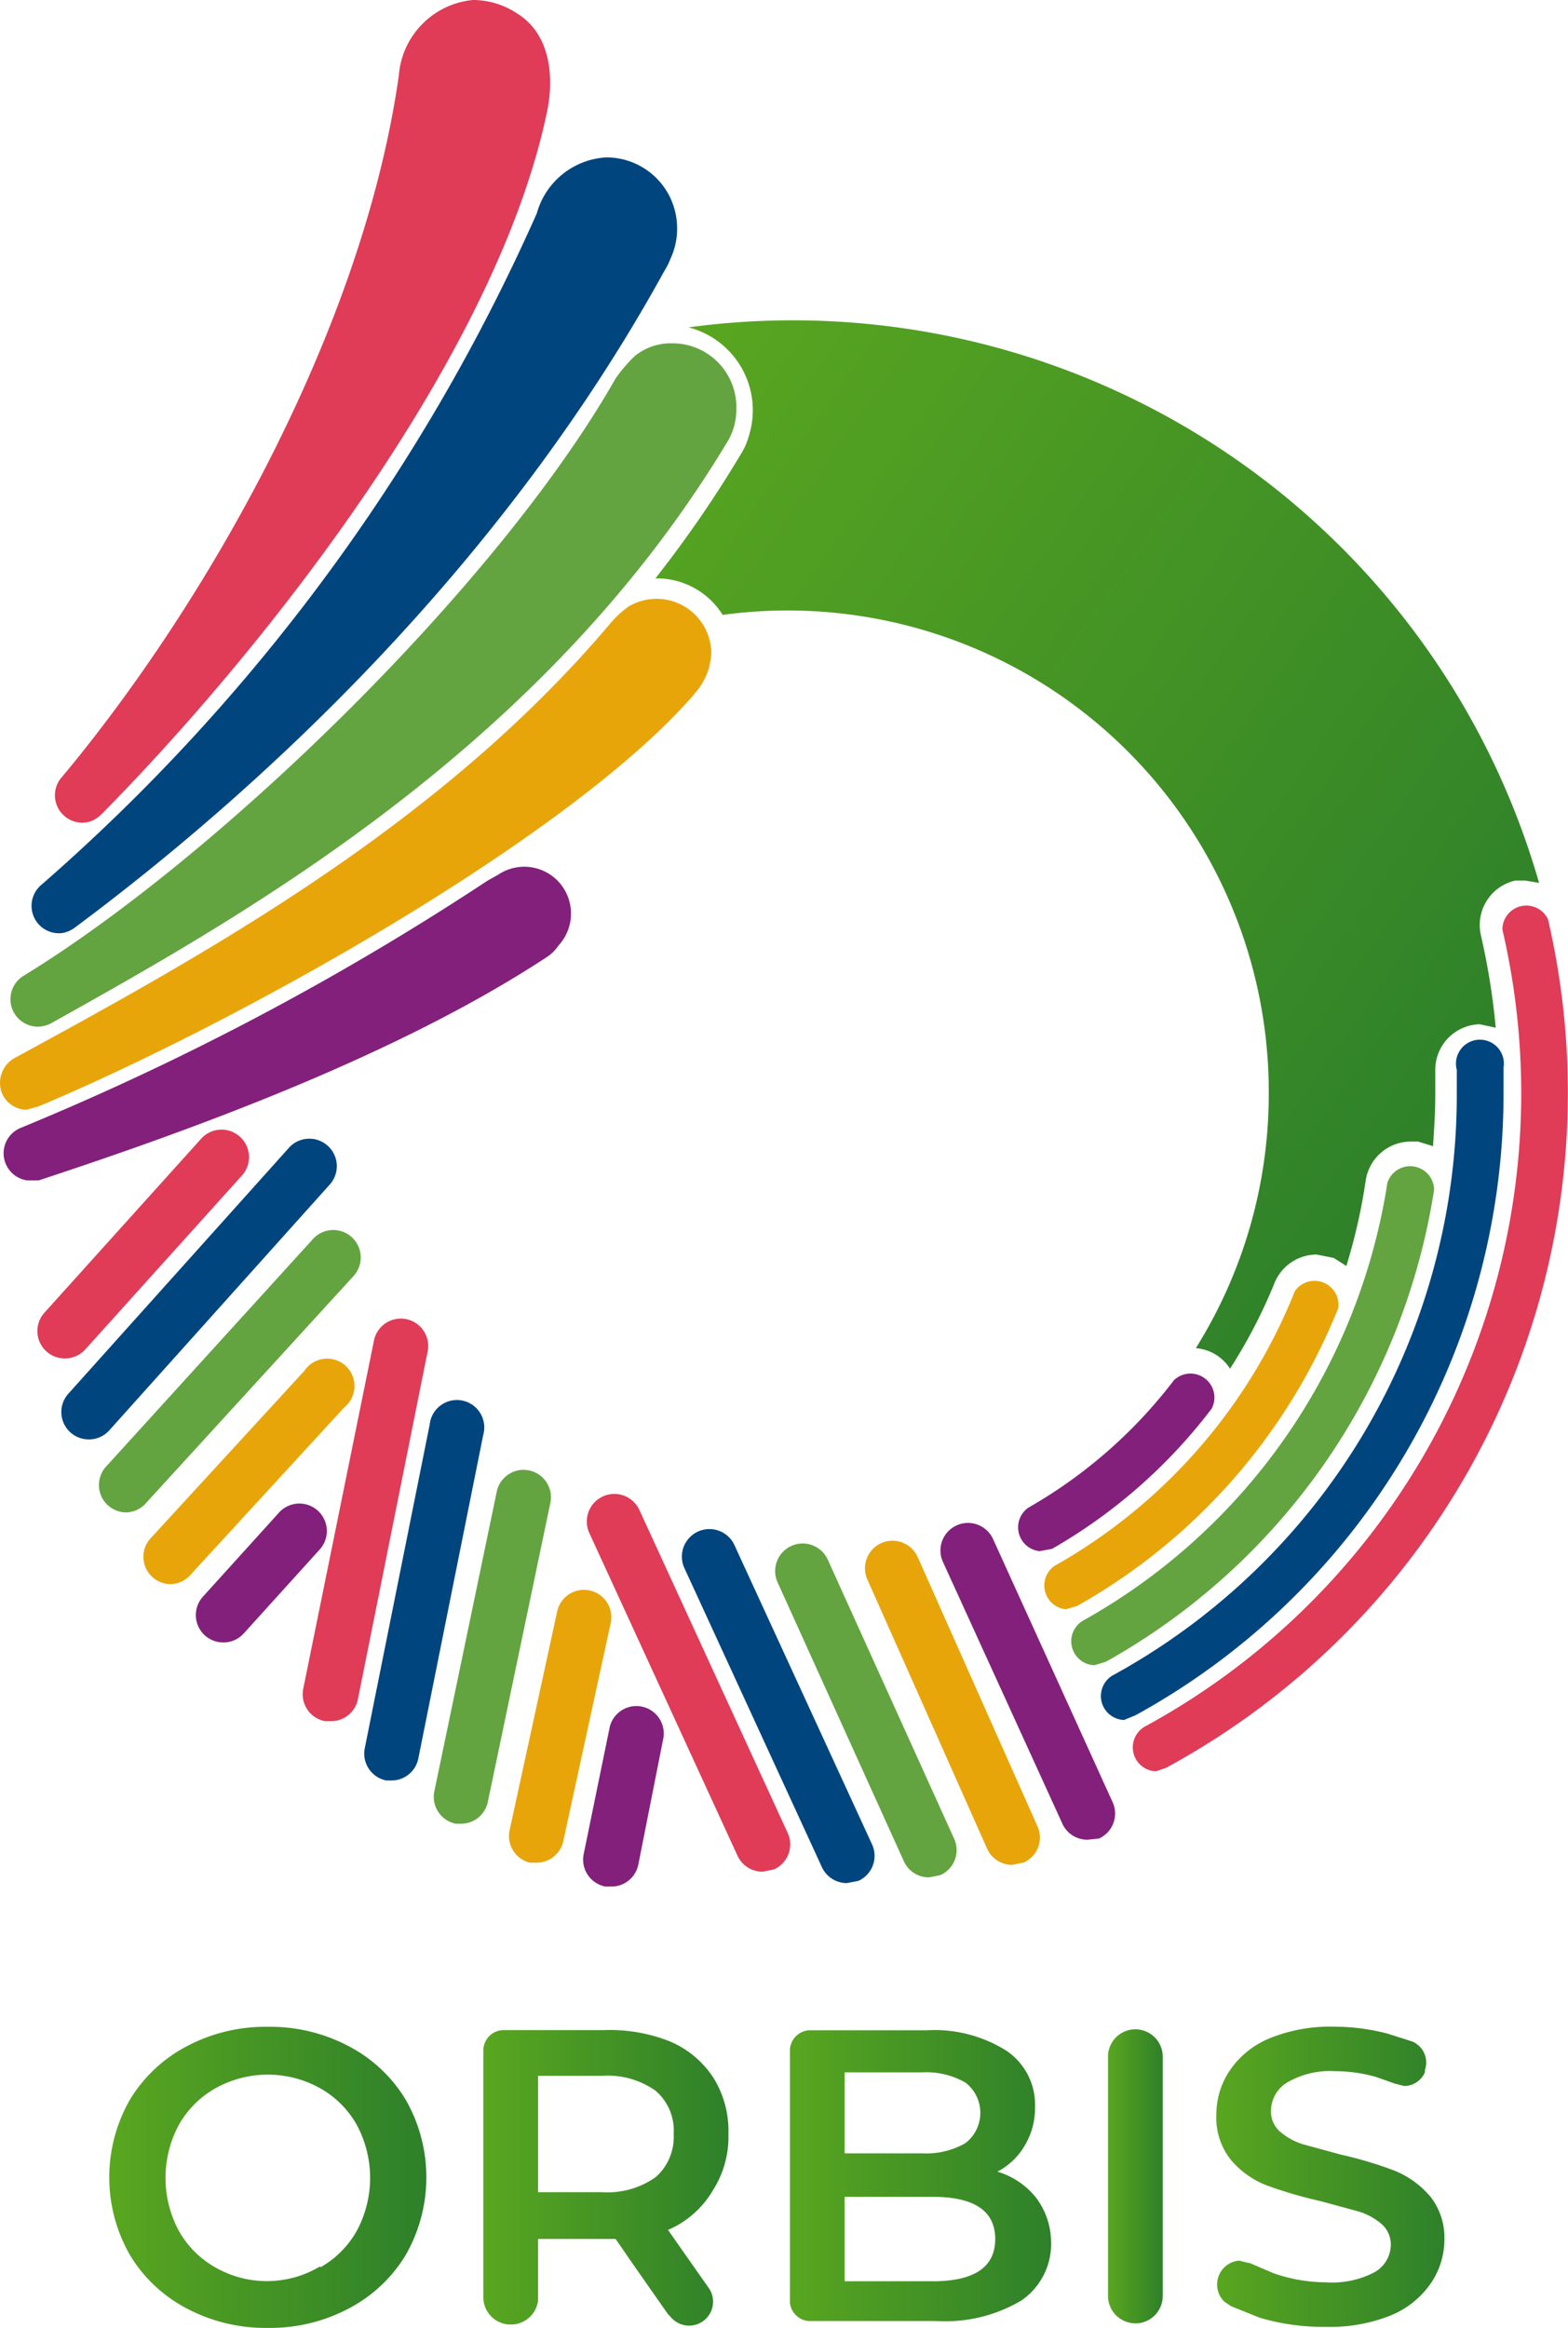
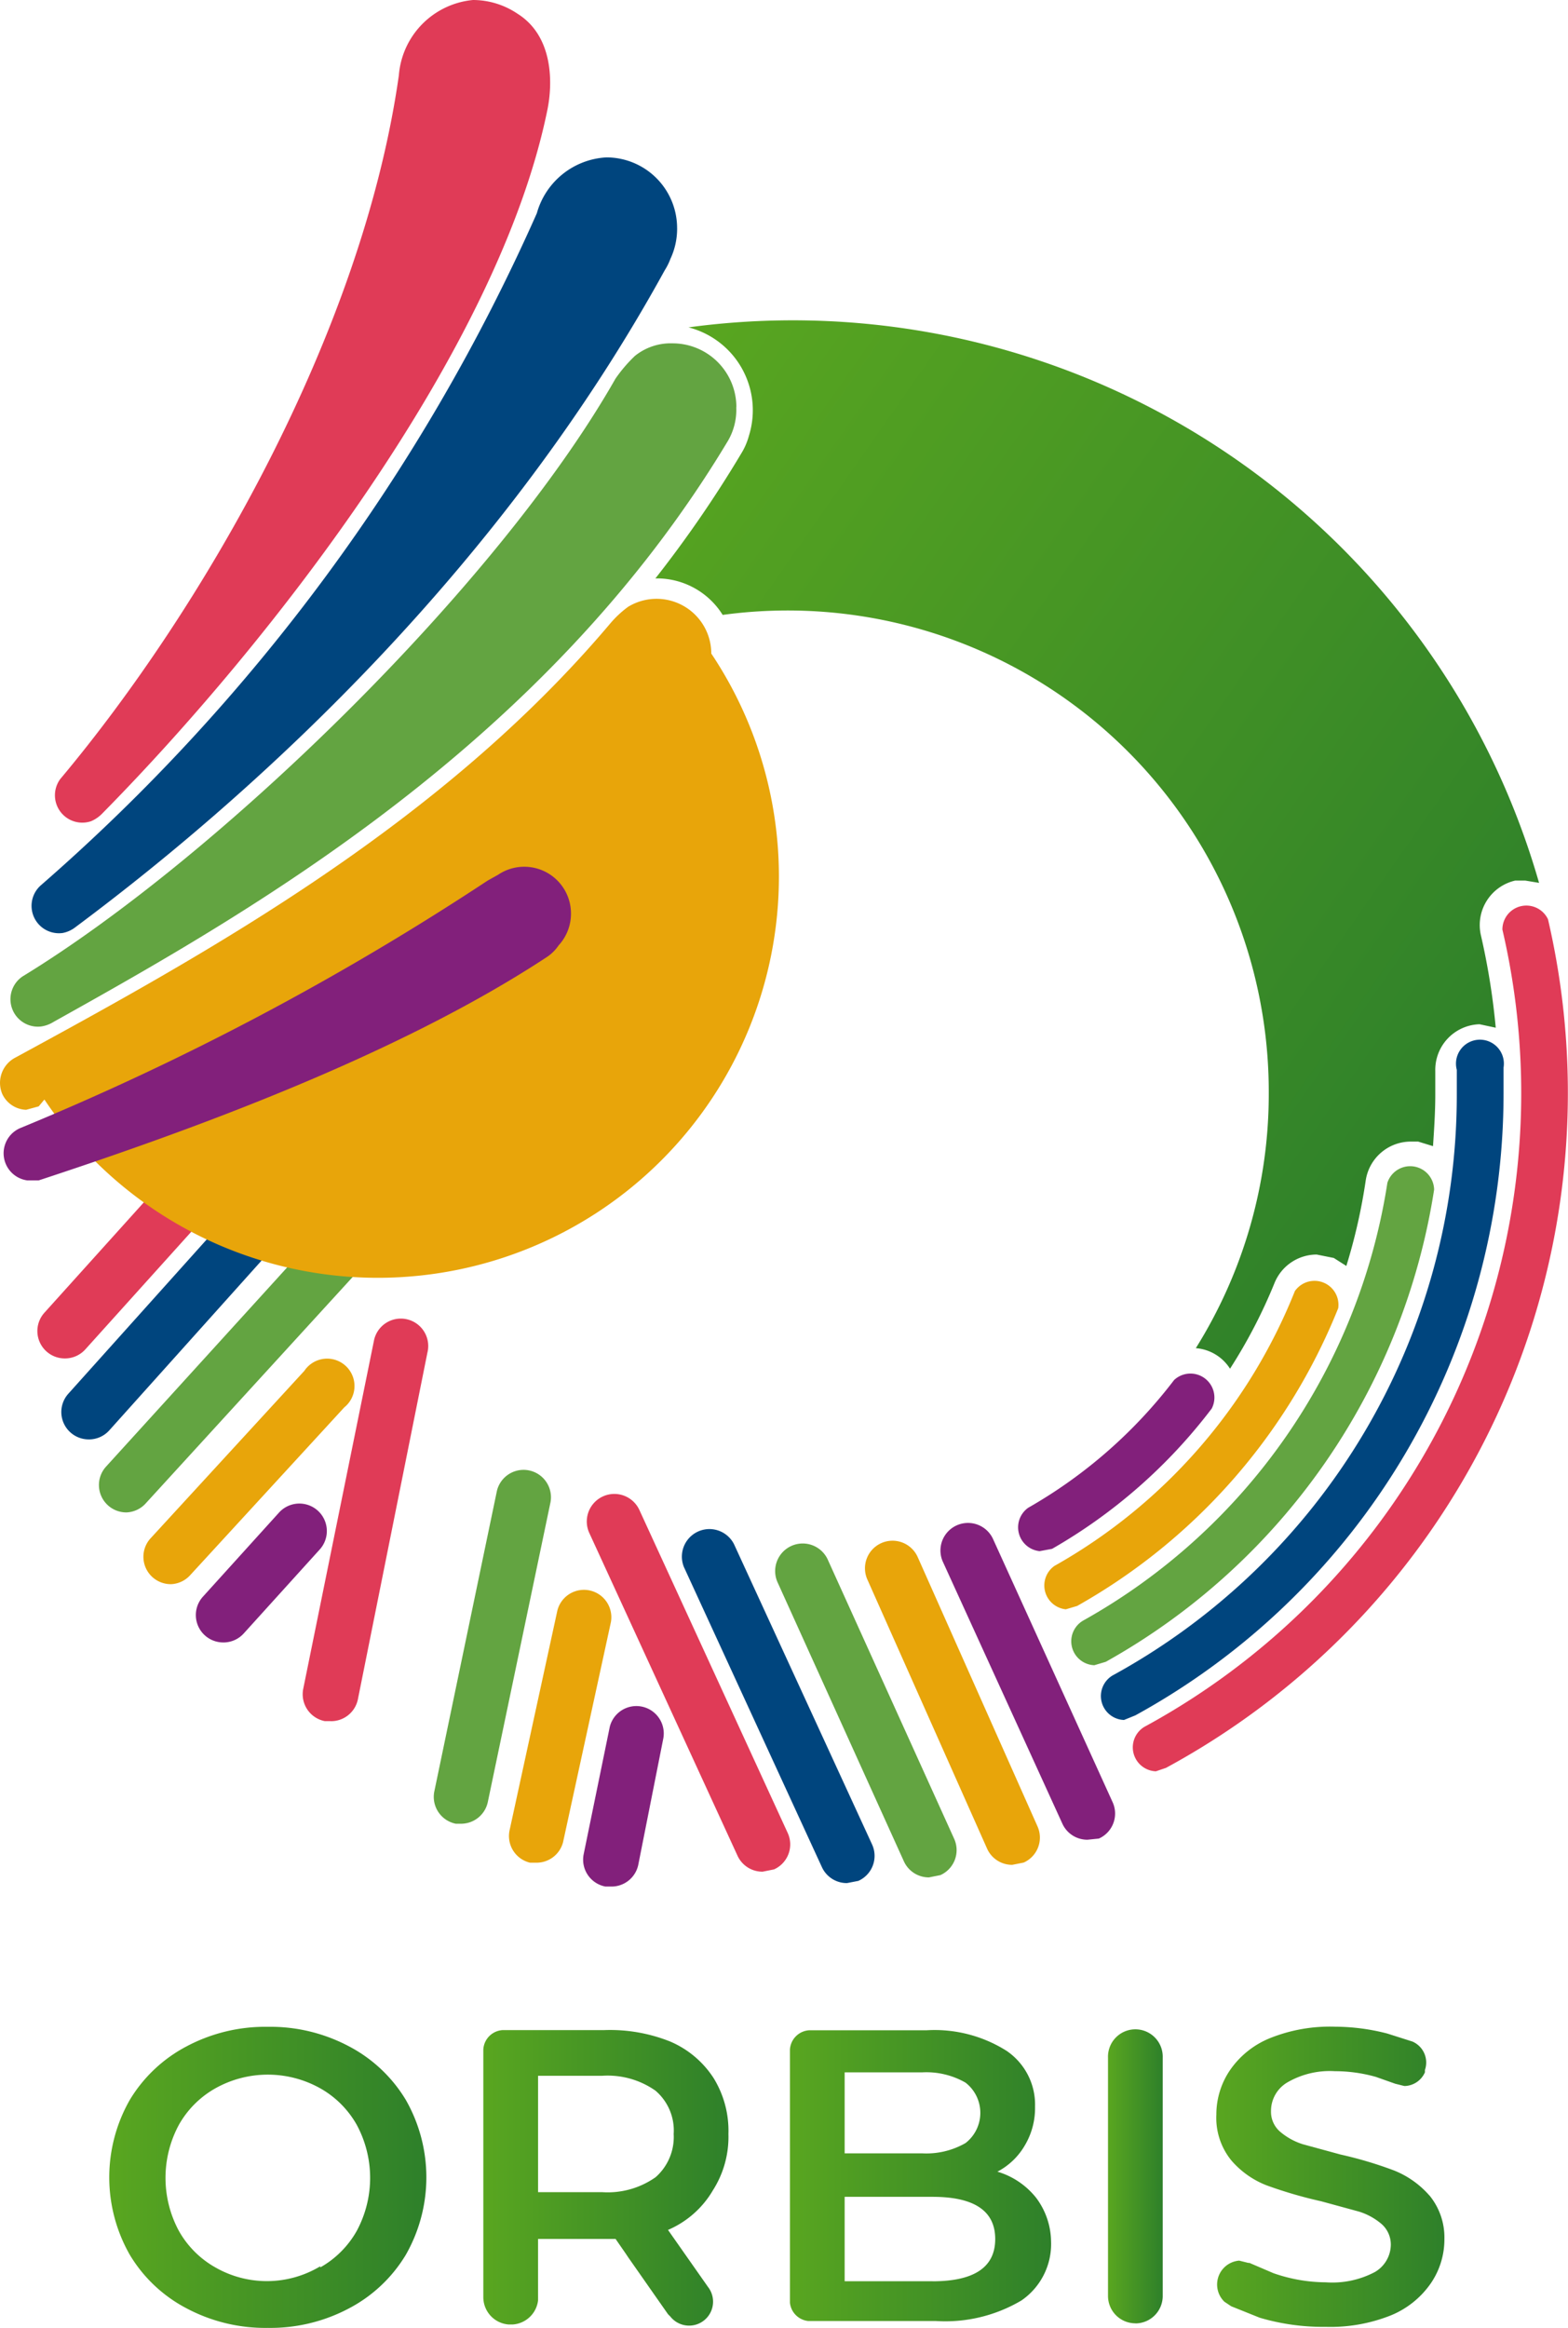
<svg xmlns="http://www.w3.org/2000/svg" xmlns:xlink="http://www.w3.org/1999/xlink" id="logo" width="95.84" height="142.222" viewBox="0 0 95.84 142.222">
  <defs>
    <linearGradient id="linear-gradient" x1="0.002" y1="0.498" x2="0.998" y2="0.498" gradientUnits="objectBoundingBox">
      <stop offset="0" stop-color="#59a620" />
      <stop offset="1" stop-color="#2e802a" />
    </linearGradient>
    <linearGradient id="linear-gradient-2" x1="0.008" y1="0.5" x2="1.008" y2="0.5" xlink:href="#linear-gradient" />
    <linearGradient id="linear-gradient-3" x1="0.001" y1="0.5" x2="1.002" y2="0.5" xlink:href="#linear-gradient" />
    <linearGradient id="linear-gradient-4" x1="0.001" y1="0.496" x2="1.003" y2="0.496" xlink:href="#linear-gradient" />
    <linearGradient id="linear-gradient-5" x1="-0.001" y1="0.503" x2="0.998" y2="0.503" xlink:href="#linear-gradient" />
    <linearGradient id="linear-gradient-6" x1="0.015" y1="0.026" x2="0.918" y2="0.787" xlink:href="#linear-gradient" />
  </defs>
  <g id="グループ_160" data-name="グループ 160" transform="translate(0 0)">
    <g id="グループ_158" data-name="グループ 158" transform="translate(6.678 123.817)">
      <path id="パス_373" data-name="パス 373" d="M14.337,194.91a8.781,8.781,0,0,1-3.485-3.274,9.546,9.546,0,0,1,0-9.476,8.851,8.851,0,0,1,3.485-3.274,10.243,10.243,0,0,1,4.947-1.185,10.243,10.243,0,0,1,4.947,1.185,8.85,8.85,0,0,1,3.485,3.274,9.546,9.546,0,0,1,0,9.476,8.849,8.849,0,0,1-3.485,3.274,10.243,10.243,0,0,1-4.947,1.185,10.243,10.243,0,0,1-4.947-1.185ZM22.49,192.4a5.853,5.853,0,0,0,2.23-2.23,6.829,6.829,0,0,0,0-6.481,5.854,5.854,0,0,0-2.23-2.23,6.561,6.561,0,0,0-6.411,0,5.853,5.853,0,0,0-2.23,2.23,6.829,6.829,0,0,0,0,6.481,5.853,5.853,0,0,0,2.231,2.231,6.334,6.334,0,0,0,6.411-.07Z" transform="translate(-9.593 -177.692)" fill="url(#linear-gradient)" />
      <g id="グループ_155" data-name="グループ 155" transform="translate(26.206 2.99)">
        <path id="パス_374" data-name="パス 374" d="M54.378,182.9a5.087,5.087,0,0,0-3.274-.906H47.2v7.178h3.9a5.087,5.087,0,0,0,3.274-.906,3.274,3.274,0,0,0,1.115-2.649,3.2,3.2,0,0,0-1.114-2.717Z" transform="translate(-47.2 -181.982)" fill="none" />
        <path id="パス_375" data-name="パス 375" d="M47.2,199.962a1.674,1.674,0,0,0,0-.209V196.2h0Z" transform="translate(-47.2 -186.291)" fill="#74b3af" />
      </g>
      <path id="パス_376" data-name="パス 376" d="M54.378,182.9a5.087,5.087,0,0,0-3.274-.906H47.2v7.178h3.9a5.087,5.087,0,0,0,3.274-.906,3.274,3.274,0,0,0,1.115-2.649,3.2,3.2,0,0,0-1.114-2.717Z" transform="translate(-20.994 -178.992)" fill="none" />
      <path id="パス_377" data-name="パス 377" d="M98.873,195.931a1.673,1.673,0,0,1-1.673-1.673V179.7a1.673,1.673,0,1,1,3.344,0v14.563a1.673,1.673,0,0,1-1.671,1.673Z" transform="translate(-36.154 -177.807)" fill="url(#linear-gradient-2)" />
      <path id="パス_378" data-name="パス 378" d="M119.729,188.012a5.644,5.644,0,0,0-2.161-1.533,24.254,24.254,0,0,0-3.274-.976l-2.3-.627a3.971,3.971,0,0,1-1.394-.767,1.6,1.6,0,0,1-.558-1.255,2.021,2.021,0,0,1,.976-1.743,5.156,5.156,0,0,1,2.926-.7,9.2,9.2,0,0,1,2.51.349l1.182.418h0l.558.139a1.394,1.394,0,0,0,1.255-.836v-.139a1.394,1.394,0,0,0-.767-1.743h0l-1.533-.488a12.9,12.9,0,0,0-3.2-.418,9.824,9.824,0,0,0-3.971.7,5.436,5.436,0,0,0-2.44,1.952,4.808,4.808,0,0,0-.836,2.718,4.111,4.111,0,0,0,.906,2.788,5.435,5.435,0,0,0,2.161,1.533,26.838,26.838,0,0,0,3.344.976l2.3.627a3.9,3.9,0,0,1,1.394.767,1.673,1.673,0,0,1,.558,1.255,1.952,1.952,0,0,1-.976,1.673,5.576,5.576,0,0,1-3,.627,9.825,9.825,0,0,1-3.2-.558l-1.464-.627h-.07l-.558-.139a1.464,1.464,0,0,0-.906,2.509l.418.279,1.743.7a13.657,13.657,0,0,0,4.041.558,9.964,9.964,0,0,0,3.971-.7,5.5,5.5,0,0,0,2.44-1.952,4.738,4.738,0,0,0,.836-2.718,4.041,4.041,0,0,0-.906-2.649Z" transform="translate(-39.033 -177.691)" fill="url(#linear-gradient-3)" />
      <g id="グループ_156" data-name="グループ 156" transform="translate(22.862 0.207)">
        <path id="パス_379" data-name="パス 379" d="M54.378,182.9a5.087,5.087,0,0,0-3.274-.906H47.2v7.178h3.9a5.087,5.087,0,0,0,3.274-.906,3.274,3.274,0,0,0,1.115-2.649,3.2,3.2,0,0,0-1.114-2.717Z" transform="translate(-43.856 -179.197)" fill="none" />
        <path id="パス_380" data-name="パス 380" d="M42.4,179.68Z" transform="translate(-42.4 -178.416)" fill="#4d4d4d" />
        <path id="パス_381" data-name="パス 381" d="M56.407,187.822a6.062,6.062,0,0,0,.976-3.485,6.132,6.132,0,0,0-.906-3.414,5.925,5.925,0,0,0-2.649-2.231,9.9,9.9,0,0,0-4.041-.7h-6.2a1.255,1.255,0,0,0-1.185,1.185v14.638h0v.488a1.673,1.673,0,0,0,1.533,1.673h.279a1.673,1.673,0,0,0,1.533-1.464v-3.762h4.738l.627.906.139.209,2.44,3.485.139.139a1.464,1.464,0,1,0,2.3-1.812L53.69,190.2h0a5.853,5.853,0,0,0,2.717-2.373Zm-3.485-.836a5.086,5.086,0,0,1-3.274.906h-3.9v-7.108h3.9a5.086,5.086,0,0,1,3.274.906,3.2,3.2,0,0,1,1.115,2.649,3.274,3.274,0,0,1-1.115,2.649Z" transform="translate(-42.4 -177.989)" fill="url(#linear-gradient-4)" />
      </g>
      <g id="グループ_157" data-name="グループ 157" transform="translate(41.605 0.2)">
        <path id="パス_382" data-name="パス 382" d="M71.1,181.5Z" transform="translate(-69.845 -179.044)" fill="none" />
        <path id="パス_383" data-name="パス 383" d="M81.487,186.017a2.335,2.335,0,0,0,0-3.693,4.808,4.808,0,0,0-2.649-.627H74.1v4.947h4.738a4.808,4.808,0,0,0,2.649-.627Z" transform="translate(-70.756 -179.102)" fill="none" />
        <path id="パス_384" data-name="パス 384" d="M79.465,192.5H74.1v5.228h5.365q3.834,0,3.834-2.579T79.465,192.5Z" transform="translate(-70.756 -182.38)" fill="none" />
        <path id="パス_385" data-name="パス 385" d="M69.3,179.68Z" transform="translate(-69.3 -178.409)" fill="#4d4d4d" />
        <path id="パス_386" data-name="パス 386" d="M84.351,188.25a4.738,4.738,0,0,0-2.37-1.6,4.182,4.182,0,0,0,1.673-1.6,4.459,4.459,0,0,0,.627-2.37,3.971,3.971,0,0,0-1.743-3.414,8.234,8.234,0,0,0-4.879-1.255H70.485A1.255,1.255,0,0,0,69.3,179.19v15.469h0a1.255,1.255,0,0,0,1.115,1.115H78.22a9.142,9.142,0,0,0,5.228-1.255A4.182,4.182,0,0,0,85.26,190.9,4.531,4.531,0,0,0,84.351,188.25Zm-11.707-7.667h4.738a4.808,4.808,0,0,1,2.649.627,2.335,2.335,0,0,1,0,3.693,4.808,4.808,0,0,1-2.649.627H72.644ZM70.553,180.443Zm7.456,12.9H72.644v-5.156h5.369q3.834,0,3.834,2.579t-3.834,2.581Z" transform="translate(-69.3 -177.991)" fill="url(#linear-gradient-5)" />
      </g>
    </g>
    <g id="グループ_159" data-name="グループ 159" transform="translate(0 0)">
      <path id="パス_387" data-name="パス 387" d="M5,116.7" transform="translate(-1.522 -35.381)" fill="none" stroke="#1a1311" stroke-miterlimit="10" stroke-width="7" />
      <path id="パス_388" data-name="パス 388" d="M4.969,113.035a1.673,1.673,0,0,1-1.255-2.788L13.26,99.655a1.679,1.679,0,1,1,2.509,2.23L6.224,112.477a1.673,1.673,0,0,1-1.255.558Z" transform="translate(-1.004 -30.043)" fill="#e03b57" />
      <path id="パス_389" data-name="パス 389" d="M7.069,118.226a1.673,1.673,0,0,1-1.255-2.788l13.449-14.986a1.679,1.679,0,1,1,2.509,2.23L8.324,117.669a1.673,1.673,0,0,1-1.255.558Z" transform="translate(-1.64 -30.287)" fill="#00457e" />
      <path id="パス_390" data-name="パス 390" d="M10.369,125.11a1.673,1.673,0,0,1-1.255-2.788l12.613-13.867a1.679,1.679,0,1,1,2.509,2.23L11.554,124.552a1.673,1.673,0,0,1-1.185.558Z" transform="translate(-2.641 -32.711)" fill="#63a441" />
      <path id="パス_391" data-name="パス 391" d="M14.269,132.9a1.673,1.673,0,0,1-1.255-2.788l9.41-10.243a1.673,1.673,0,1,1,2.44,2.231l-9.41,10.243a1.673,1.673,0,0,1-1.185.558Z" transform="translate(-3.823 -36.117)" fill="#e8a50a" />
      <path id="パス_392" data-name="パス 392" d="M18.869,140.3a1.673,1.673,0,0,1-1.255-2.788l4.668-5.156a1.679,1.679,0,0,1,2.509,2.231l-4.668,5.156a1.673,1.673,0,0,1-1.255.558Z" transform="translate(-5.218 -39.957)" fill="#82207b" />
      <path id="パス_393" data-name="パス 393" d="M28.26,140.252h-.349a1.673,1.673,0,0,1-1.324-1.952l4.32-21.259a1.675,1.675,0,1,1,3.274.7l-4.25,21.183a1.673,1.673,0,0,1-1.671,1.331Z" transform="translate(-8.057 -35.101)" fill="#e03b57" />
-       <path id="パス_394" data-name="パス 394" d="M33.66,146h-.349a1.673,1.673,0,0,1-1.324-1.952l3.971-19.79a1.673,1.673,0,1,1,3.274.627l-3.971,19.79A1.673,1.673,0,0,1,33.66,146Z" transform="translate(-9.695 -37.223)" fill="#00457e" />
      <path id="パス_395" data-name="パス 395" d="M39.76,150.449h-.349a1.673,1.673,0,0,1-1.324-1.952l3.834-18.4a1.675,1.675,0,0,1,3.274.7l-3.834,18.327a1.673,1.673,0,0,1-1.6,1.324Z" transform="translate(-11.545 -39.029)" fill="#63a441" />
      <path id="パス_396" data-name="パス 396" d="M46.289,156.007H45.94a1.673,1.673,0,0,1-1.255-1.952l2.926-13.449a1.675,1.675,0,0,1,3.274.7L47.96,154.752a1.673,1.673,0,0,1-1.671,1.255Z" transform="translate(-13.544 -42.208)" fill="#e8a50a" />
      <path id="パス_397" data-name="パス 397" d="M52.86,160.558h-.349a1.673,1.673,0,0,1-1.324-1.952l1.6-7.805a1.675,1.675,0,0,1,3.274.7l-1.533,7.735a1.673,1.673,0,0,1-1.671,1.324Z" transform="translate(-15.516 -45.303)" fill="#82207b" />
      <path id="パス_398" data-name="パス 398" d="M62.227,154.06a1.673,1.673,0,0,1-1.533-.976l-9.061-19.721A1.684,1.684,0,0,1,54.7,131.97l9.061,19.721a1.673,1.673,0,0,1-.836,2.23Z" transform="translate(-15.616 -39.712)" fill="#e03b57" />
      <path id="パス_399" data-name="パス 399" d="M69.9,155.666a1.673,1.673,0,0,1-1.533-.976l-8.431-18.327A1.684,1.684,0,0,1,63,134.97L71.432,153.3a1.673,1.673,0,0,1-.836,2.231Z" transform="translate(-18.131 -40.621)" fill="#00457e" />
      <path id="パス_400" data-name="パス 400" d="M77.4,155.714a1.673,1.673,0,0,1-1.533-.976l-7.735-17.077a1.684,1.684,0,0,1,3.065-1.394l7.735,17.077a1.673,1.673,0,0,1-.836,2.231Z" transform="translate(-20.617 -41.017)" fill="#63a441" />
      <path id="パス_401" data-name="パス 401" d="M84.885,154.884a1.673,1.673,0,0,1-1.533-.976l-7.319-16.445A1.684,1.684,0,0,1,79.1,136.07l7.319,16.445a1.673,1.673,0,0,1-.836,2.231Z" transform="translate(-23.013 -40.954)" fill="#e8a50a" />
      <path id="パス_402" data-name="パス 402" d="M91.485,152.868a1.673,1.673,0,0,1-1.533-.976l-7.319-16.032a1.684,1.684,0,0,1,3.065-1.394l7.319,16.1a1.673,1.673,0,0,1-.836,2.231Z" transform="translate(-25.015 -40.472)" fill="#82207b" />
      <path id="パス_403" data-name="パス 403" d="M94.989,75.269A29.275,29.275,0,0,1,90.53,90.877a2.718,2.718,0,0,1,2.091,1.255A31.844,31.844,0,0,0,95.339,86.9a2.788,2.788,0,0,1,2.579-1.743l1.046.209.767.488a34.842,34.842,0,0,0,1.185-5.228,2.788,2.788,0,0,1,2.788-2.37h.418l.906.279c.07-1.046.139-2.091.139-3.137V73.946a2.788,2.788,0,0,1,2.649-2.856h.07l.976.209a42.574,42.574,0,0,0-.906-5.644,2.788,2.788,0,0,1,2.091-3.344h.627l.836.139A47.454,47.454,0,0,0,59.522,28.512a5.228,5.228,0,0,1,3.693,6.622,4.111,4.111,0,0,1-.488,1.115,71.911,71.911,0,0,1-5.228,7.6h.07a4.738,4.738,0,0,1,4.041,2.23A29.406,29.406,0,0,1,94.989,75.269Z" transform="translate(-17.439 -8.512)" fill="url(#linear-gradient-6)" />
      <path id="パス_404" data-name="パス 404" d="M90.629,131.28a1.464,1.464,0,0,1-.7-2.649,29.755,29.755,0,0,0,8.919-7.805,1.464,1.464,0,0,1,2.3,1.743,32.611,32.611,0,0,1-9.758,8.57Z" transform="translate(-27.085 -36.514)" fill="#82207b" />
      <path id="パス_405" data-name="パス 405" d="M92.929,132.369a1.464,1.464,0,0,1-.7-2.649,33.517,33.517,0,0,0,14.7-16.793,1.464,1.464,0,0,1,2.649,1.046,36.444,36.444,0,0,1-15.957,18.191Z" transform="translate(-27.783 -34.05)" fill="#e8a50a" />
      <path id="パス_406" data-name="パス 406" d="M95.387,132.73a1.464,1.464,0,0,1-.7-2.718A37.139,37.139,0,0,0,113.3,103.255a1.464,1.464,0,0,1,2.856.418,40.067,40.067,0,0,1-20.068,28.848Z" transform="translate(-28.499 -30.995)" fill="#63a441" />
      <path id="パス_407" data-name="パス 407" d="M97.987,132.718a1.464,1.464,0,0,1-.7-2.718,40.416,40.416,0,0,0,21.043-35.468V93a1.464,1.464,0,1,1,2.858-.139v1.6a43.341,43.341,0,0,1-22.507,37.976Z" transform="translate(-29.287 -27.638)" fill="#00457e" />
      <path id="パス_408" data-name="パス 408" d="M100.787,132.287a1.464,1.464,0,0,1-.7-2.718,44.038,44.038,0,0,0,21.88-48.707,1.464,1.464,0,0,1,2.788-.627,46.9,46.9,0,0,1-23.351,51.843Z" transform="translate(-30.137 -24.071)" fill="#e03b57" />
      <path id="パス_409" data-name="パス 409" d="M33.1.836A4.879,4.879,0,0,0,30.382,0a5.017,5.017,0,0,0-4.531,4.6C23.621,20.346,13.866,37.209,5.157,47.592a1.673,1.673,0,0,0,1.882,2.579,2.091,2.091,0,0,0,.7-.488C18.048,39.227,31.916,21.392,34.92,6.759,35.26,5.156,35.329,2.231,33.1.836Z" transform="translate(-1.472 0)" fill="#e03b57" />
      <path id="パス_410" data-name="パス 410" d="M42.224,18.12A4.32,4.32,0,0,0,37.9,13.8a4.674,4.674,0,0,0-4.25,3.414,117.662,117.662,0,0,1-30.3,41.043,1.673,1.673,0,0,0,1.324,2.926,1.812,1.812,0,0,0,.767-.349C17.146,52.121,31.709,38.466,41.466,20.7a3.693,3.693,0,0,0,.349-.7,4.32,4.32,0,0,0,.41-1.88Z" transform="translate(-0.838 -4.184)" fill="#00457e" />
      <path id="パス_411" data-name="パス 411" d="M45.292,34a3.9,3.9,0,0,0-3.9-3.9,3.485,3.485,0,0,0-2.3.767A8.849,8.849,0,0,0,37.9,32.262C30.729,44.871,13.657,61.455,1.671,68.772a1.678,1.678,0,0,0,1.115,3.065,1.952,1.952,0,0,0,.767-.279c11.984-6.69,30.1-16.933,41.243-35.533A3.762,3.762,0,0,0,45.285,34Z" transform="translate(-0.283 -9.124)" fill="#63a441" />
-       <path id="パス_412" data-name="パス 412" d="M43.483,55.844A3.344,3.344,0,0,0,38.4,52.988a6.341,6.341,0,0,0-1.115,1.046C27.039,66.156,13.034,73.961.978,80.512a1.743,1.743,0,0,0-.836,2.23,1.673,1.673,0,0,0,1.464.976l.767-.209C14.632,78.351,34.7,67.139,42.3,58.491l.349-.418A3.971,3.971,0,0,0,43.483,55.844Z" transform="translate(-0.008 -15.916)" fill="#e8a50a" />
+       <path id="パス_412" data-name="パス 412" d="M43.483,55.844A3.344,3.344,0,0,0,38.4,52.988a6.341,6.341,0,0,0-1.115,1.046C27.039,66.156,13.034,73.961.978,80.512a1.743,1.743,0,0,0-.836,2.23,1.673,1.673,0,0,0,1.464.976l.767-.209l.349-.418A3.971,3.971,0,0,0,43.483,55.844Z" transform="translate(-0.008 -15.916)" fill="#e8a50a" />
      <path id="パス_413" data-name="パス 413" d="M35,78.856a2.856,2.856,0,0,0-4.459-2.37l-.627.349A167.809,167.809,0,0,1,1.347,91.956a1.673,1.673,0,0,0,.418,3.2h.7c9.128-3,21.88-7.6,31.079-13.658a2.579,2.579,0,0,0,.7-.7A2.856,2.856,0,0,0,35,78.856Z" transform="translate(-0.1 -23.041)" fill="#82207b" />
    </g>
  </g>
</svg>